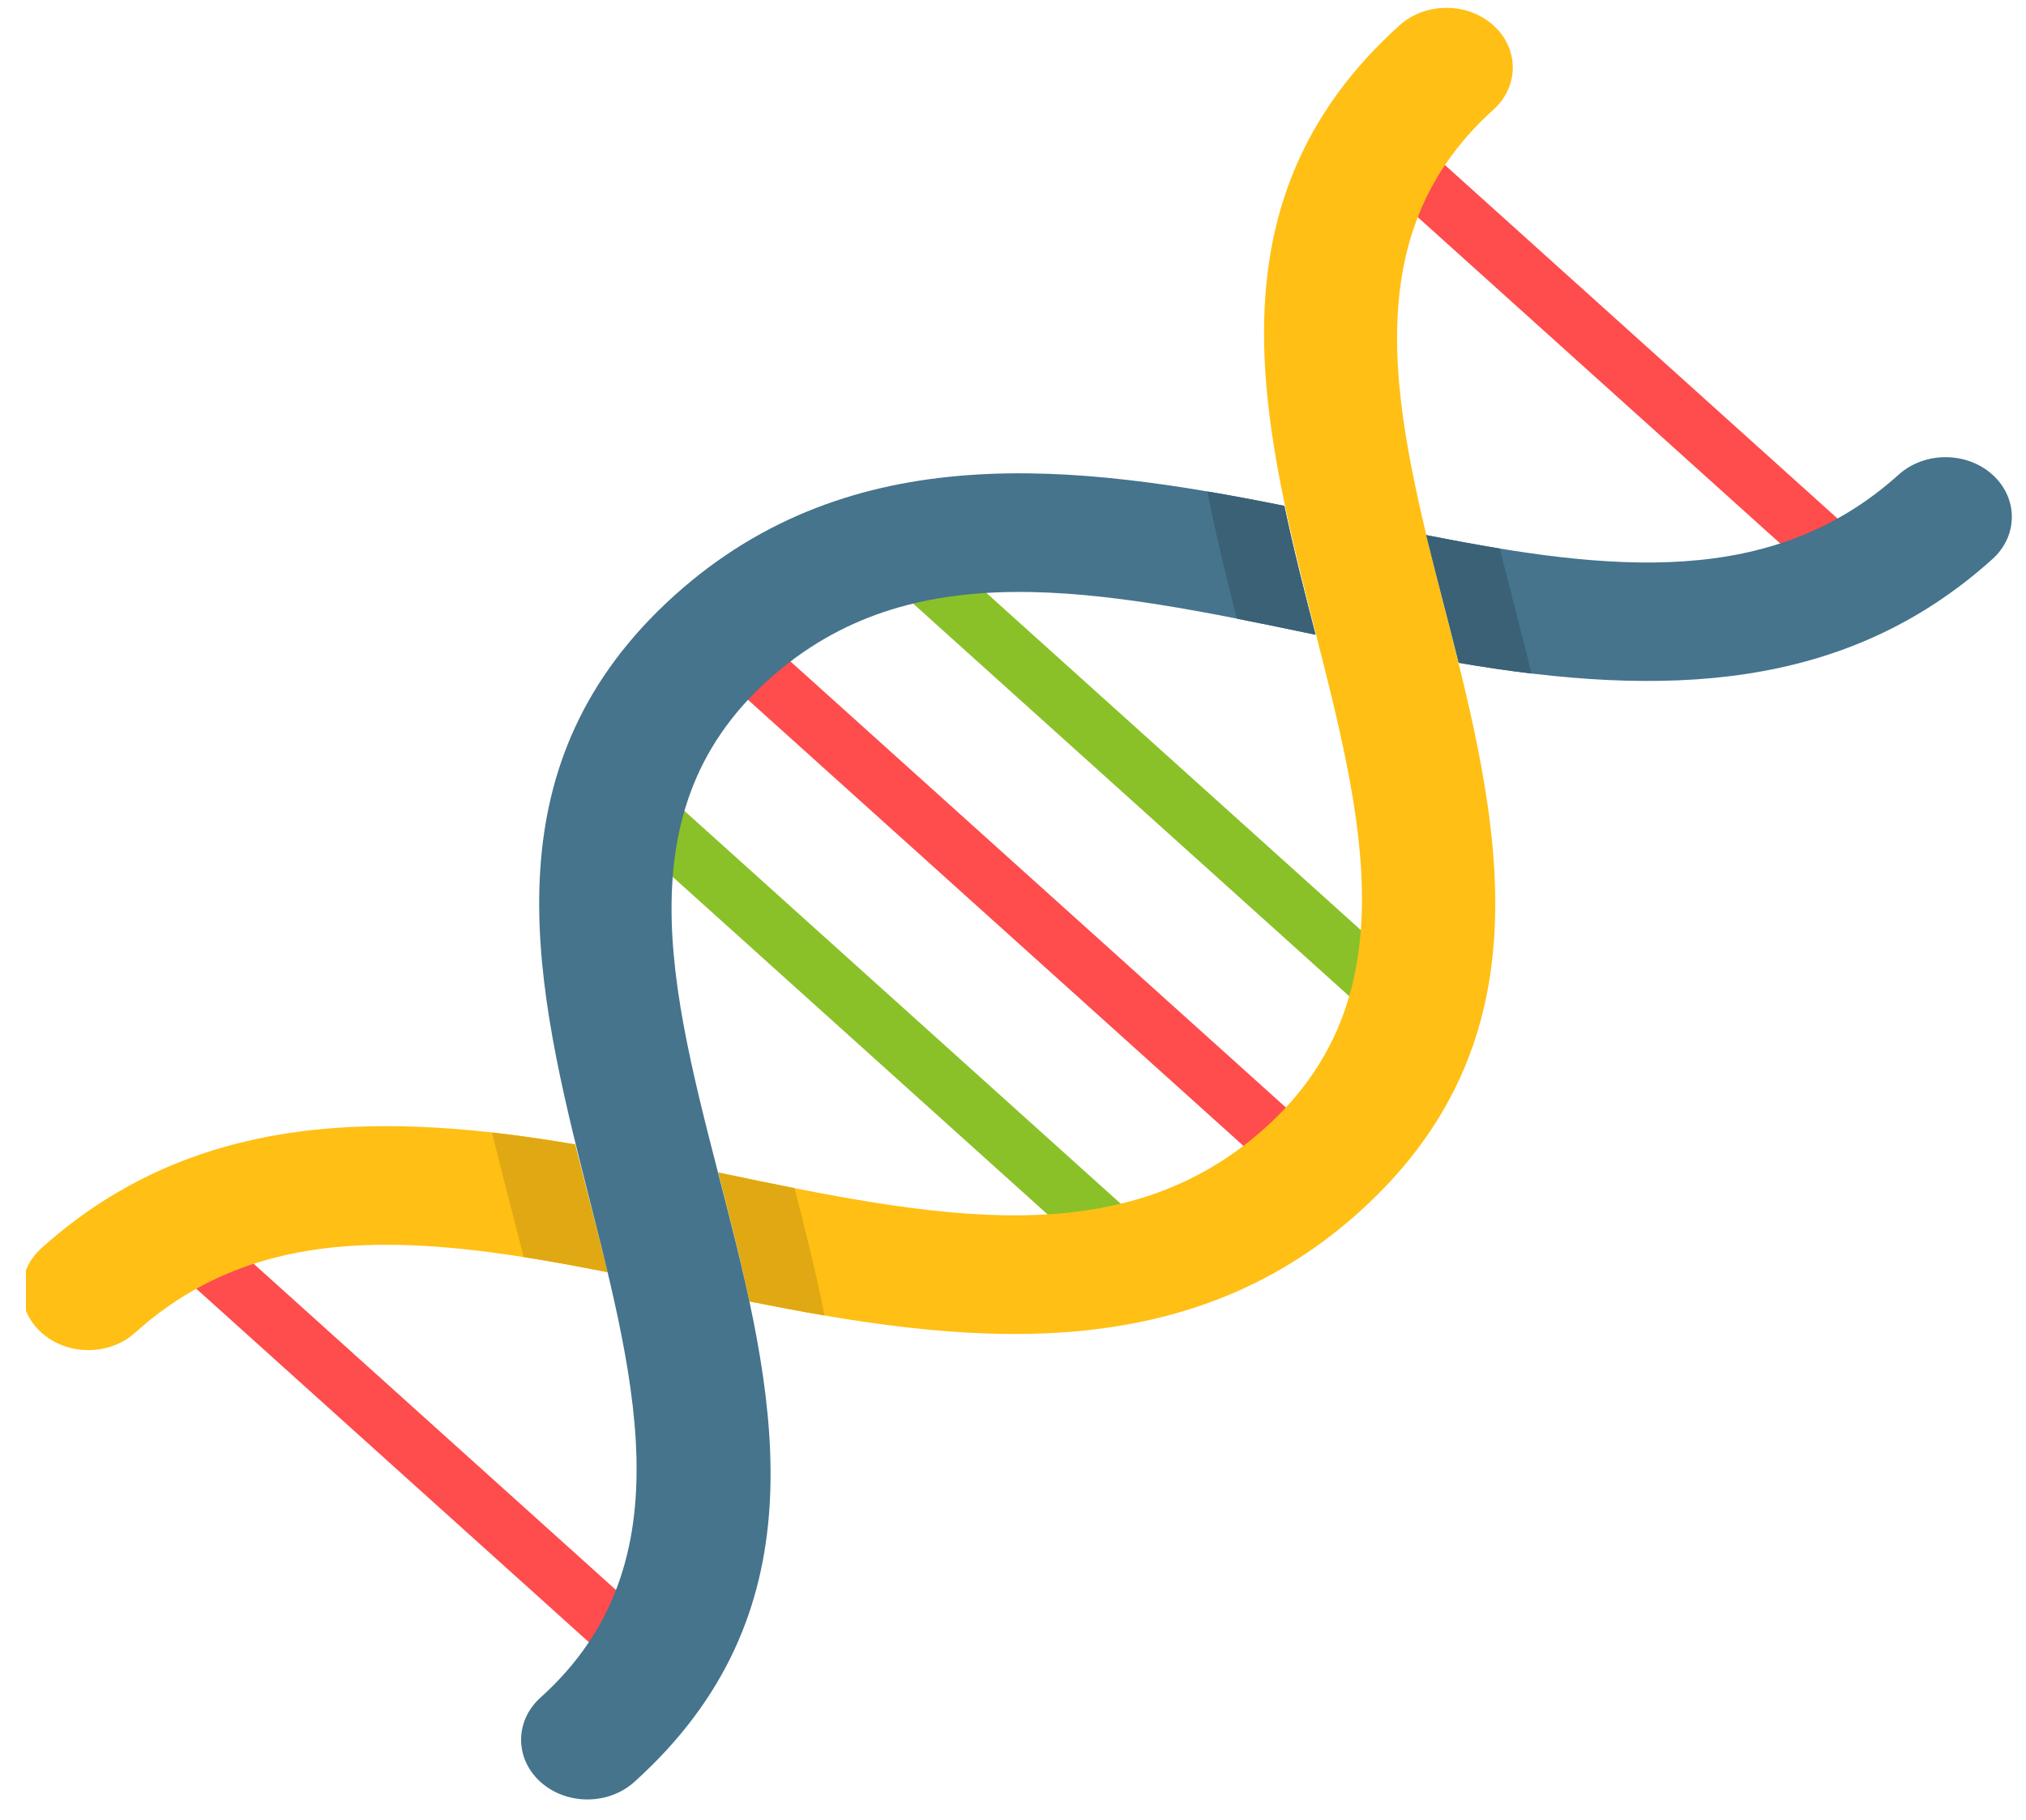
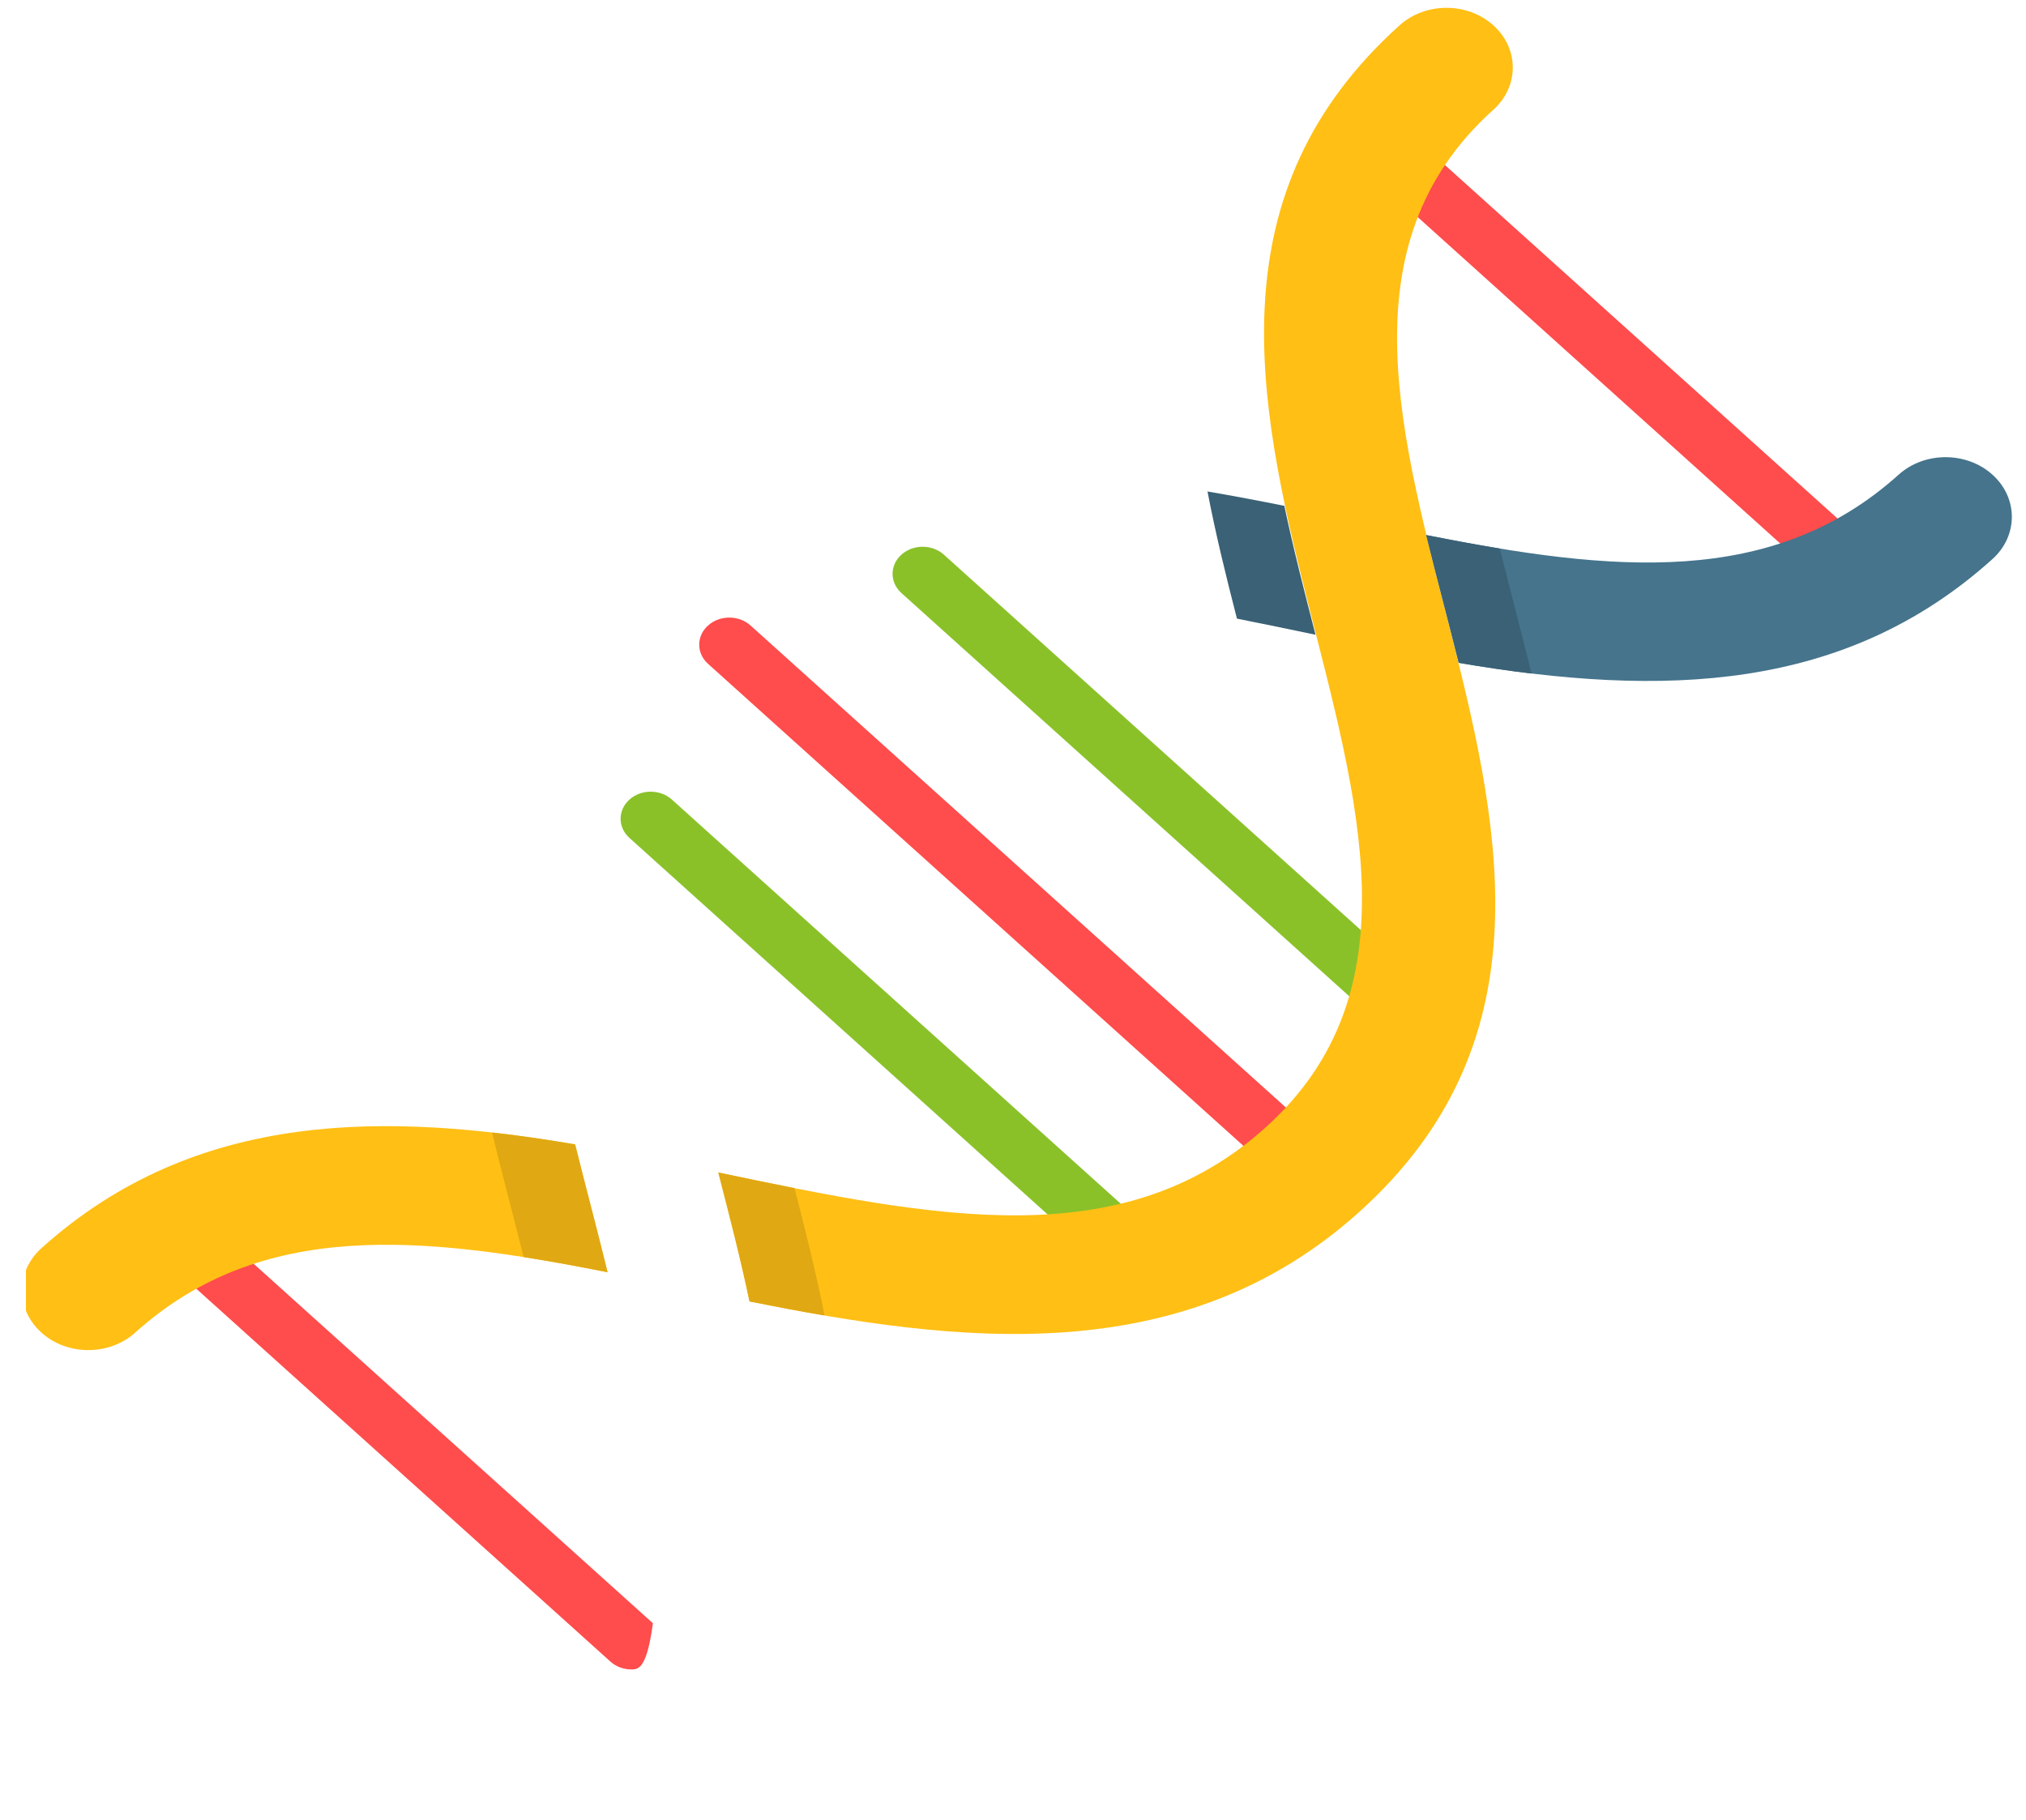
<svg xmlns="http://www.w3.org/2000/svg" width="69" height="62" viewBox="0 0 69 62" fill="none">
  <g clip-path="url(#clip0)">
    <path d="M37.707 42.809C37.445 42.809 37.183 42.719 36.983 42.539L21.436 28.539C21.036 28.179 21.036 27.595 21.436 27.235C21.836 26.875 22.484 26.875 22.884 27.235L38.431 41.235C38.831 41.595 38.831 42.179 38.431 42.539C38.231 42.719 37.969 42.809 37.707 42.809Z" fill="#8AC129" />
    <path d="M44.331 40.433C44.069 40.433 43.807 40.343 43.608 40.163L24.114 22.61C23.713 22.25 23.713 21.665 24.114 21.305C24.513 20.945 25.162 20.945 25.562 21.305L45.056 38.859C45.455 39.219 45.455 39.803 45.056 40.163C44.856 40.343 44.593 40.433 44.331 40.433Z" fill="#FF4C4C" />
    <path d="M46.97 34.467C46.708 34.467 46.446 34.377 46.246 34.197L30.698 20.197C30.299 19.837 30.299 19.253 30.698 18.893C31.098 18.532 31.747 18.532 32.147 18.893L47.694 32.892C48.094 33.253 48.094 33.837 47.694 34.197C47.494 34.377 47.232 34.467 46.97 34.467Z" fill="#8AC129" />
    <path d="M62.577 19.884C62.315 19.884 62.053 19.794 61.853 19.613L47.048 6.282C46.648 5.922 46.648 5.338 47.048 4.978C47.448 4.618 48.096 4.618 48.496 4.978L63.301 18.309C63.702 18.67 63.702 19.254 63.301 19.613C63.101 19.794 62.839 19.884 62.577 19.884Z" fill="#FF4C4C" />
-     <path d="M21.511 56.862C21.249 56.862 20.987 56.773 20.787 56.592L5.981 43.26C5.582 42.9 5.582 42.316 5.981 41.956C6.382 41.596 7.03 41.596 7.43 41.956L22.236 55.288C22.635 55.648 22.635 56.232 22.236 56.592C22.035 56.773 21.773 56.862 21.511 56.862Z" fill="#FF4C4C" />
+     <path d="M21.511 56.862C21.249 56.862 20.987 56.773 20.787 56.592L5.981 43.26C5.582 42.9 5.582 42.316 5.981 41.956C6.382 41.596 7.03 41.596 7.43 41.956L22.236 55.288C22.035 56.773 21.773 56.862 21.511 56.862Z" fill="#FF4C4C" />
    <path d="M19.587 38.979C13.282 37.906 6.719 37.735 1.411 42.513C0.53 43.308 0.529 44.595 1.411 45.389C2.293 46.184 3.723 46.183 4.605 45.389C8.908 41.514 14.386 42.083 20.692 43.332C20.335 41.869 19.942 40.411 19.587 38.979Z" fill="#FFBF14" />
    <path d="M19.587 38.979C18.648 38.819 17.703 38.679 16.757 38.573C17.099 39.981 17.474 41.373 17.834 42.816C18.766 42.962 19.72 43.139 20.692 43.332C20.333 41.861 19.943 40.415 19.587 38.979Z" fill="#E0A812" />
    <path d="M50.859 3.738C51.742 2.944 51.742 1.657 50.859 0.862C49.978 0.068 48.548 0.068 47.666 0.862C35.073 12.202 53.382 29.144 43.1 38.403C38.228 42.791 31.849 41.481 24.464 39.936C24.841 41.397 25.22 42.869 25.526 44.327C32.589 45.745 40.255 46.717 46.294 41.278C58.919 29.91 40.582 12.993 50.859 3.738Z" fill="#FFBF14" />
    <path d="M25.527 44.327C26.372 44.496 27.225 44.66 28.082 44.806C27.793 43.351 27.43 41.911 27.059 40.469C26.209 40.301 25.344 40.12 24.464 39.936C24.841 41.396 25.219 42.859 25.527 44.327Z" fill="#E0A812" />
-     <path d="M44.804 21.62C44.428 20.165 44.045 18.673 43.742 17.229C36.679 15.812 29.013 14.84 22.974 20.278C10.408 31.595 28.651 48.595 18.409 57.819C17.527 58.612 17.527 59.9 18.409 60.694C19.291 61.488 20.72 61.488 21.602 60.694C34.275 49.283 15.832 32.461 26.168 23.154C31.041 18.766 37.42 20.076 44.804 21.62Z" fill="#45748C" />
    <path d="M43.741 17.229C42.876 17.056 42.003 16.889 41.124 16.74C41.402 18.191 41.757 19.631 42.127 21.071C43.003 21.244 43.896 21.43 44.803 21.62C44.427 20.165 44.044 18.672 43.741 17.229Z" fill="#3A6175" />
    <path d="M67.857 16.167C66.975 15.373 65.545 15.373 64.663 16.167C60.36 20.042 54.882 19.474 48.575 18.225C48.936 19.701 49.325 21.14 49.681 22.577C56.656 23.765 62.84 23.56 67.857 19.043C68.738 18.249 68.738 16.961 67.857 16.167Z" fill="#45748C" />
    <path d="M51.078 18.683C50.26 18.549 49.425 18.393 48.575 18.225C48.936 19.701 49.325 21.14 49.681 22.577C50.504 22.717 51.331 22.842 52.16 22.942C51.824 21.564 51.434 20.111 51.078 18.683Z" fill="#3A6175" />
  </g>
  <defs>
    <clipPath id="clip0">
      <rect width="67.767" height="61.023" fill="white" transform="translate(0.883 0.267)" />
    </clipPath>
  </defs>
</svg>